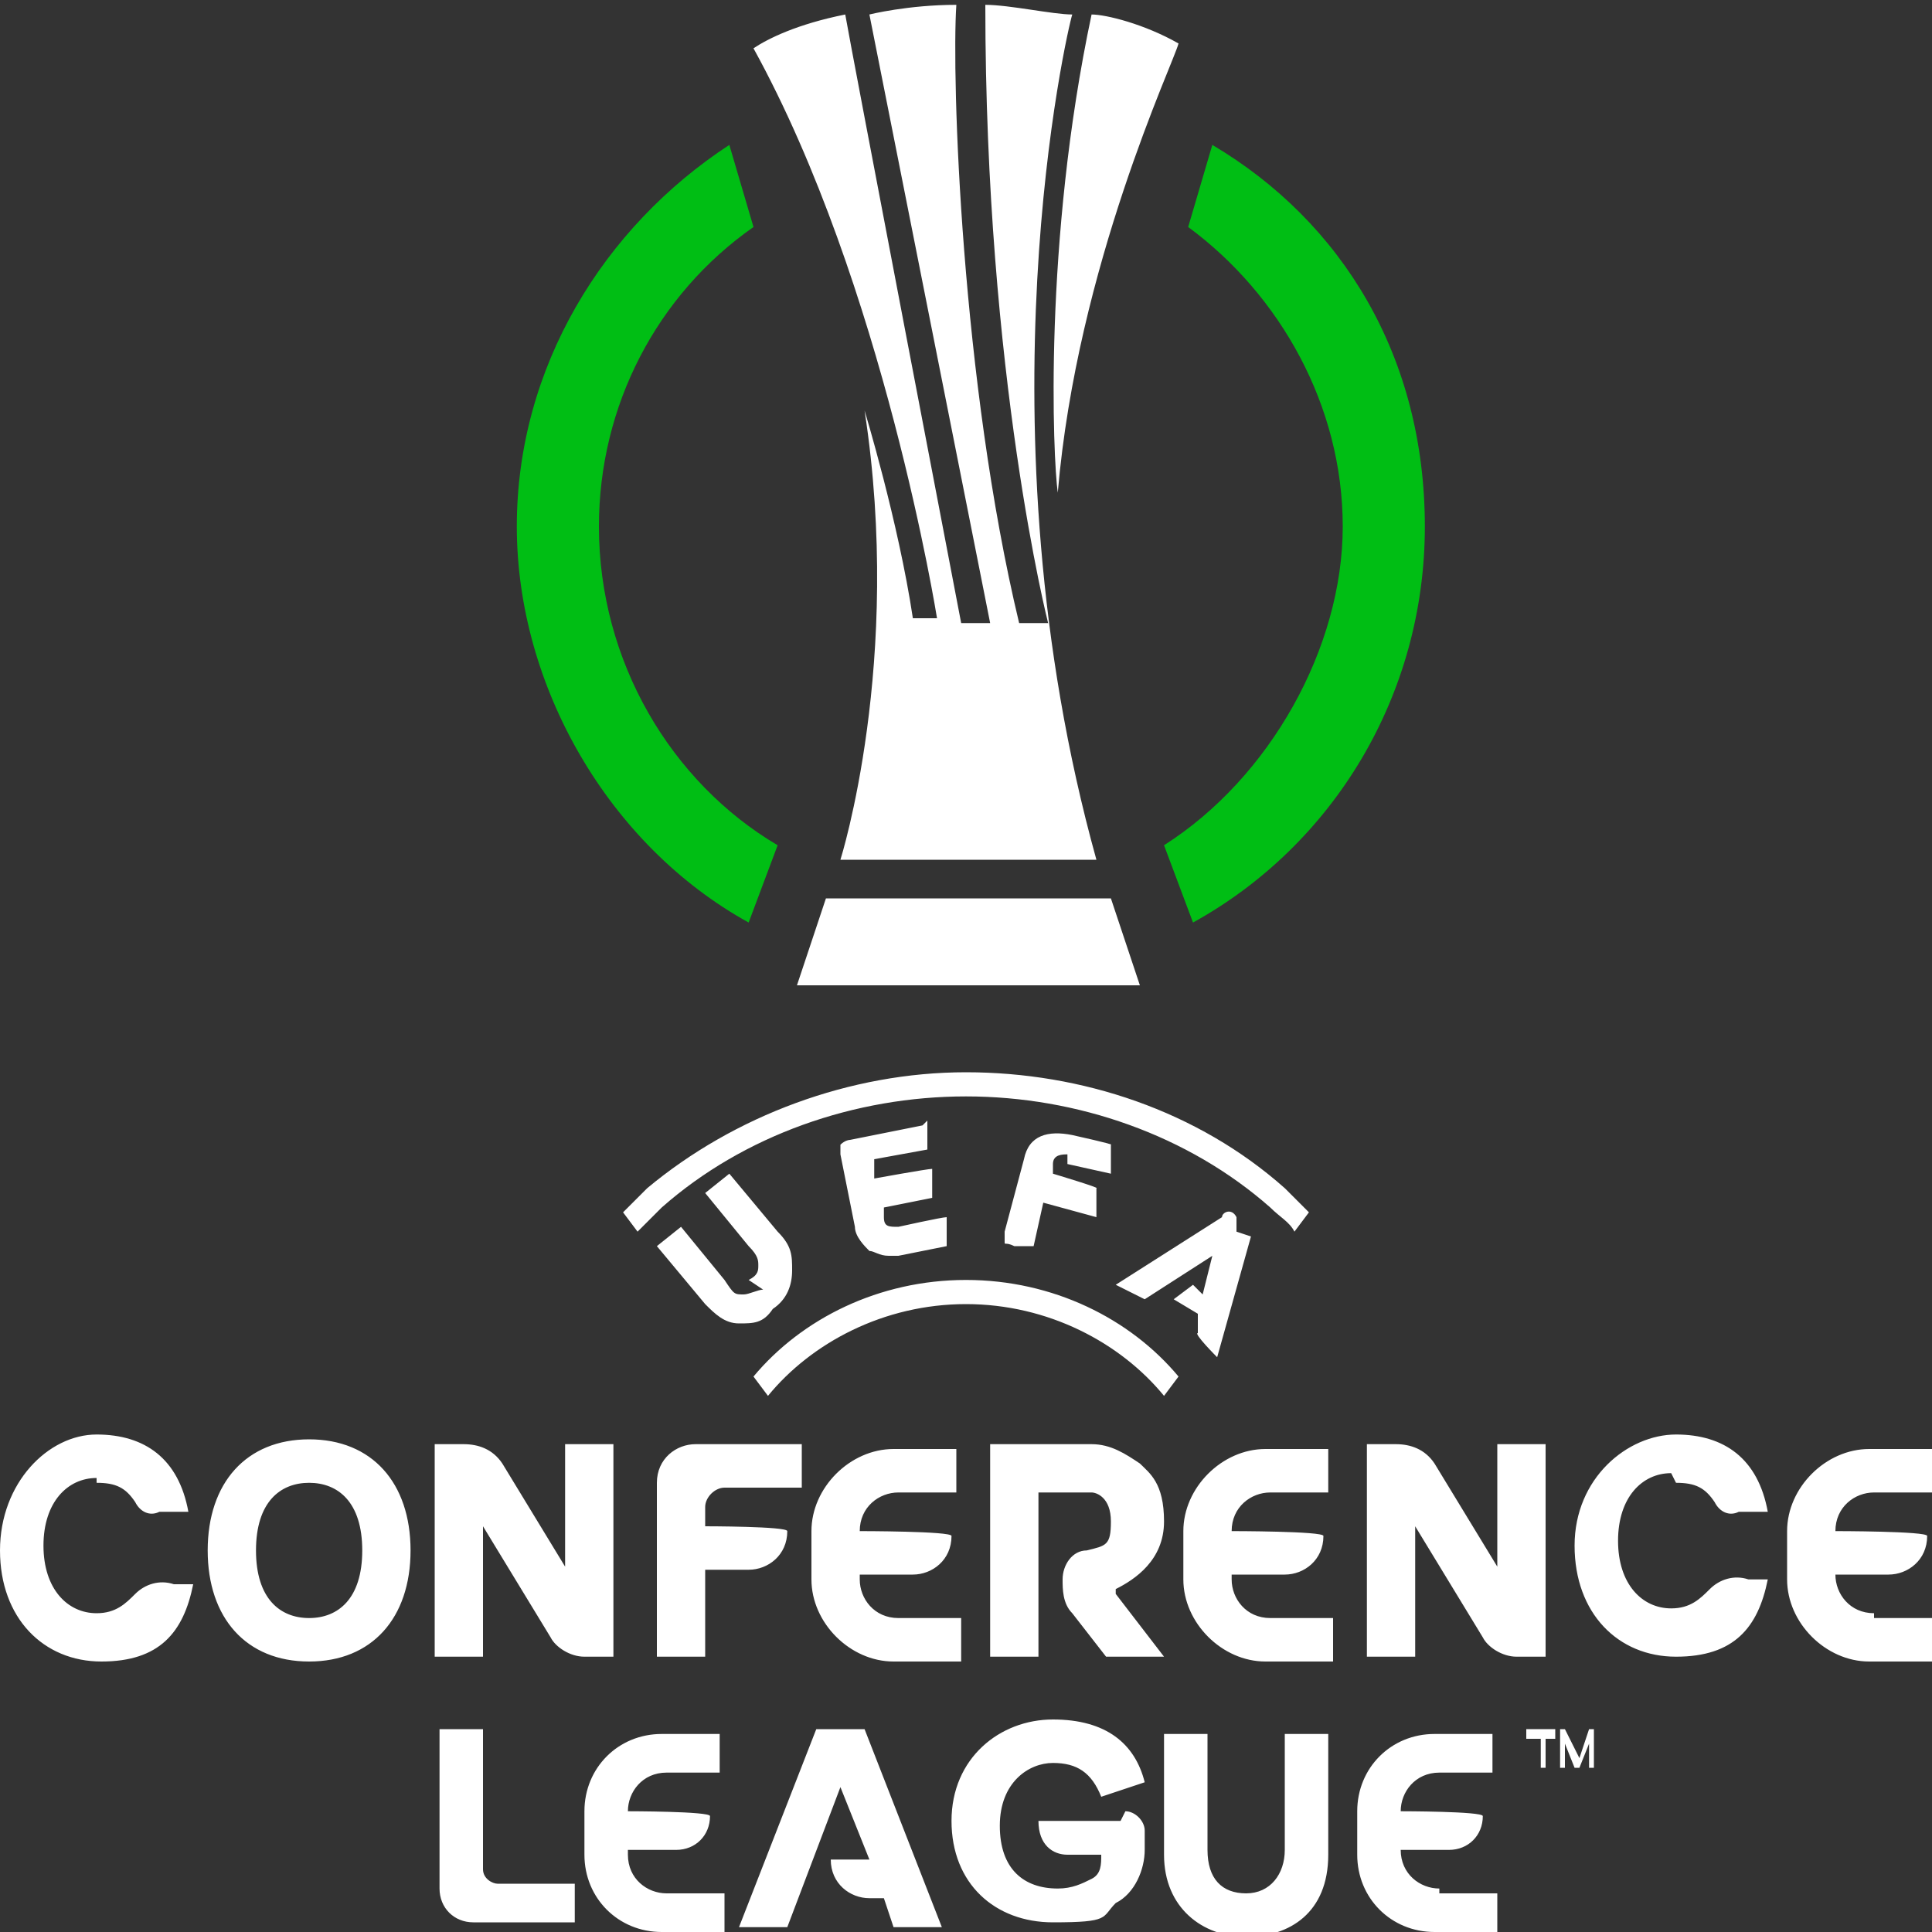
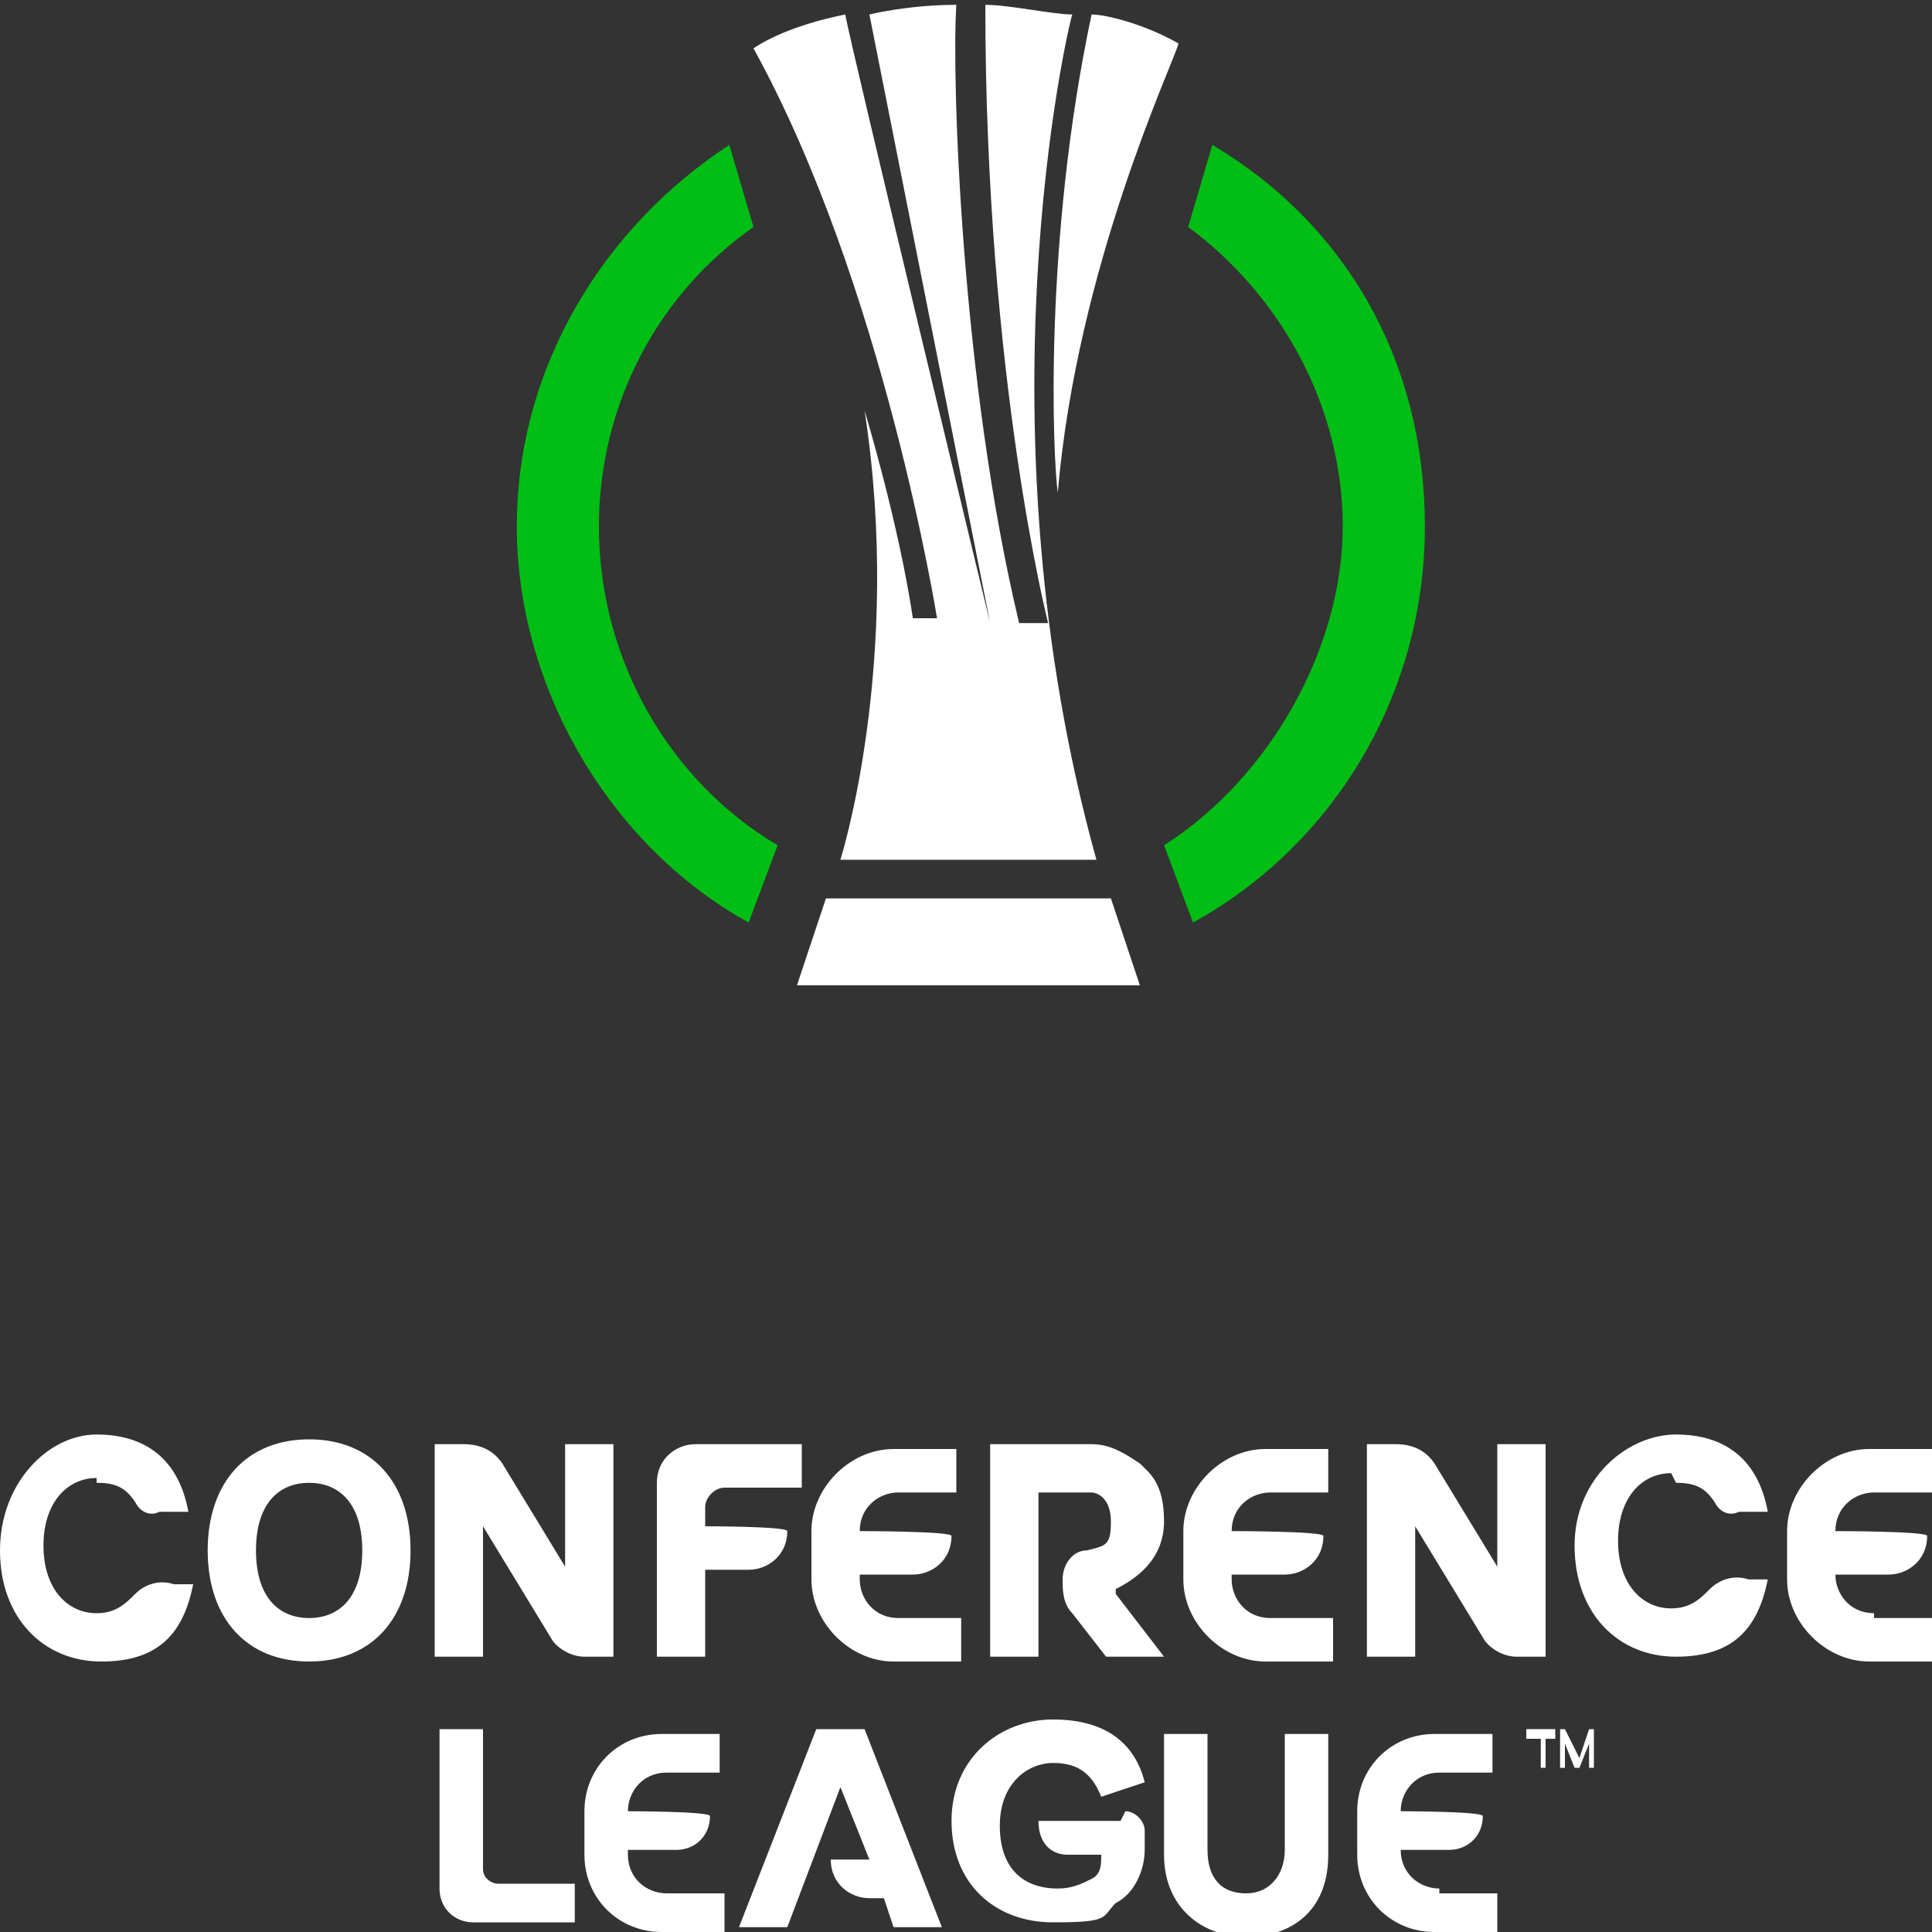
<svg xmlns="http://www.w3.org/2000/svg" version="1.1" viewBox="0 0 40 40">
  <rect x="0" y="0" width="40" height="40" fill="#333333" stroke="none" />
  <defs>
    <style>
      .cls-1 {
        fill: #00be14;
      }

      .cls-2 {
        fill: #fff;
      }
    </style>
  </defs>
  <g>
    <g id="Layer_1">
      <g>
-         <path class="cls-2" d="M17.1,18.6l-.6,1.8h7.1l-.6-1.8h-5.8ZM18.9,12.8c-.3-2-1-4.3-1-4.3.8,5.2-.5,9.3-.5,9.3h5.3c-2.5-9-.6-17.2-.5-17.5-.4,0-1.3-.2-1.8-.2,0,7.7,1.3,12.8,1.3,12.8h-.6c-1.2-5-1.4-11.3-1.3-12.8-1,0-1.8.2-1.8.2l2.5,12.6h-.6S17.6.9,17.5.3c-1,.2-1.6.5-1.9.7,2.7,4.9,3.8,11.8,3.8,11.8h-.6ZM21.9,10.2c.4-4.7,2.4-8.9,2.5-9.3-.7-.4-1.5-.6-1.8-.6-1,4.7-.8,9.2-.7,9.9" />
+         <path class="cls-2" d="M17.1,18.6l-.6,1.8h7.1l-.6-1.8h-5.8ZM18.9,12.8c-.3-2-1-4.3-1-4.3.8,5.2-.5,9.3-.5,9.3h5.3c-2.5-9-.6-17.2-.5-17.5-.4,0-1.3-.2-1.8-.2,0,7.7,1.3,12.8,1.3,12.8h-.6c-1.2-5-1.4-11.3-1.3-12.8-1,0-1.8.2-1.8.2l2.5,12.6S17.6.9,17.5.3c-1,.2-1.6.5-1.9.7,2.7,4.9,3.8,11.8,3.8,11.8h-.6ZM21.9,10.2c.4-4.7,2.4-8.9,2.5-9.3-.7-.4-1.5-.6-1.8-.6-1,4.7-.8,9.2-.7,9.9" />
        <path class="cls-1" d="M12.4,10.9c0-2.5,1.2-4.8,3.2-6.2l-.5-1.7c-2.6,1.7-4.4,4.6-4.4,7.9s1.9,6.6,4.8,8.2l.6-1.6c-2.2-1.3-3.7-3.8-3.7-6.6M25.1,3l-.5,1.7c1.9,1.4,3.2,3.7,3.2,6.2s-1.5,5.2-3.7,6.6l.6,1.6c2.9-1.6,4.8-4.7,4.8-8.2s-1.7-6.3-4.4-7.9" />
        <path class="cls-2" d="M13.6,30.7v3.6h1v-1.8h.9c.4,0,.8-.3.8-.8h0c0-.1-1.7-.1-1.7-.1v-.4c0-.2.2-.4.4-.4h1.6v-.9h-2.2c-.4,0-.8.3-.8.8M6.4,29.8c-1.3,0-2.1.9-2.1,2.3s.8,2.3,2.1,2.3,2.1-.9,2.1-2.3-.8-2.3-2.1-2.3M6.4,33.5c-.6,0-1.1-.4-1.1-1.4s.5-1.4,1.1-1.4,1.1.4,1.1,1.4-.5,1.4-1.1,1.4M11.8,32.6l-1.4-2.3c-.2-.3-.5-.4-.8-.4h-.6v4.4h1v-2.7l1.4,2.3c.1.2.4.4.7.4h.6v-4.4h-1v2.7ZM31.1,32.6l-1.4-2.3c-.2-.3-.5-.4-.8-.4h-.6v4.4h1v-2.7l1.4,2.3c.1.2.4.4.7.4h.6v-4.4h-1v2.7ZM2,30.7c.4,0,.6.1.8.4.1.2.3.3.5.2h.6c-.2-1.1-.9-1.6-1.9-1.6S0,30.7,0,32.1s.9,2.3,2.1,2.3,1.7-.6,1.9-1.6h-.4c-.3-.1-.6,0-.8.2-.2.2-.4.4-.8.4-.6,0-1.1-.5-1.1-1.4s.5-1.4,1.1-1.4M34.7,30.7c.4,0,.6.1.8.4.1.2.3.3.5.2h.6c-.2-1.1-.9-1.6-1.9-1.6s-2.1.9-2.1,2.3.9,2.3,2.1,2.3,1.7-.6,1.9-1.6h-.4c-.3-.1-.6,0-.8.2-.2.2-.4.4-.8.4-.6,0-1.1-.5-1.1-1.4s.5-1.4,1.1-1.4M23.1,32.9c.4-.2,1-.6,1-1.4s-.3-1-.5-1.2c-.3-.2-.6-.4-1-.4h-2.1v4.4h1v-3.4h1s0,0,.1,0c.1,0,.4.1.4.6s-.1.5-.5.6c-.3,0-.5.3-.5.6,0,.2,0,.5.2.7l.7.9h1.2l-1-1.3s0,0,0,0M17.8,32.6h0s1.1,0,1.1,0c.4,0,.8-.3.8-.8h0c0-.1-1.9-.1-1.9-.1,0-.5.4-.8.8-.8h1.2v-.9h-1.3c-.9,0-1.7.8-1.7,1.7v1c0,.9.8,1.7,1.7,1.7h1.4v-.9h-1.3c-.5,0-.8-.4-.8-.8M25.5,32.6h0s1.1,0,1.1,0c.4,0,.8-.3.8-.8h0c0-.1-1.9-.1-1.9-.1,0-.5.4-.8.8-.8h1.2v-.9h-1.3c-.9,0-1.7.8-1.7,1.7v1c0,.9.8,1.7,1.7,1.7h1.4v-.9h-1.3c-.5,0-.8-.4-.8-.8M38.8,33.4c-.5,0-.8-.4-.8-.8h0s1.1,0,1.1,0c.4,0,.8-.3.8-.8h0c0-.1-1.9-.1-1.9-.1,0-.5.4-.8.8-.8h1.2v-.9h-1.3c-.9,0-1.7.8-1.7,1.7v1c0,.9.8,1.7,1.7,1.7h1.4v-.9h-1.3Z" />
-         <path class="cls-2" d="M15.8,26.7c-.1,0-.3.1-.4.1-.2,0-.2,0-.4-.3l-.9-1.1-.5.4,1,1.2c.2.2.4.4.7.4,0,0,0,0,0,0,.3,0,.5,0,.7-.3.3-.2.4-.5.4-.8,0-.3,0-.5-.3-.8l-1-1.2-.5.4.9,1.1c.2.2.2.3.2.4,0,.1,0,.2-.2.3M20,27c1.7,0,3.2.8,4.1,1.9l.3-.4c-1-1.2-2.6-2-4.4-2s-3.4.8-4.4,2l.3.4c.9-1.1,2.4-1.9,4.1-1.9M13.7,25c1.7-1.5,4-2.3,6.3-2.3s4.6.8,6.3,2.3c.2.2.4.3.5.5l.3-.4c-.2-.2-.3-.3-.5-.5-1.8-1.6-4.2-2.4-6.6-2.4s-4.8.9-6.6,2.4c-.2.2-.3.3-.5.5l.3.4c.2-.2.3-.3.5-.5M25.6,25.5c0,0,0-.2,0-.3h0c-.1-.2-.3-.1-.3,0l-2.2,1.4.6.3,1.4-.9-.2.8-.2-.2-.4.3.5.3v.4c-.1,0,.4.5.4.5l.7-2.5ZM19.1,23.3l-1.5.3c0,0-.1,0-.2.1,0,0,0,.1,0,.2l.3,1.5c0,.2.2.4.3.5.1,0,.2.1.4.1,0,0,.2,0,.2,0l1-.2v-.6c-.1,0-1,.2-1,.2-.2,0-.3,0-.3-.2v-.2s1-.2,1-.2v-.6c-.1,0-1.2.2-1.2.2v-.4c0,0,1.1-.2,1.1-.2v-.6ZM22.1,24.1l.9.2v-.6c.1,0-.8-.2-.8-.2-.5-.1-.9,0-1,.5l-.4,1.5c0,0,0,.1,0,.2s0,0,.2.1h.4c0,0,.2-.9.2-.9l1.1.3v-.6c.1,0-.9-.3-.9-.3v-.2c0-.2.2-.2.3-.2" />
        <polygon class="cls-2" points="31.6 36 31.9 36 31.9 36.6 32 36.6 32 36 32.2 36 32.2 35.8 31.6 35.8 31.6 36" />
        <polygon class="cls-2" points="32.9 35.8 32.7 36.4 32.4 35.8 32.3 35.8 32.3 36.6 32.4 36.6 32.4 36.1 32.6 36.6 32.7 36.6 32.9 36.1 32.9 36.6 33 36.6 33 35.8 32.9 35.8" />
        <path class="cls-2" d="M13,38.3h0s1,0,1,0c.4,0,.7-.3.7-.7h0c0-.1-1.7-.1-1.7-.1,0-.4.3-.8.8-.8h1.1v-.8h-1.2c-.9,0-1.6.7-1.6,1.6v.9c0,.9.7,1.6,1.6,1.6h1.3v-.8h-1.2c-.4,0-.8-.3-.8-.8M29.8,39.1c-.4,0-.8-.3-.8-.8h0s1,0,1,0c.4,0,.7-.3.7-.7h0c0-.1-1.7-.1-1.7-.1,0-.4.3-.8.8-.8h1.1v-.8h-1.2c-.9,0-1.6.7-1.6,1.6v.9c0,.9.7,1.6,1.6,1.6h1.3v-.8h-1.2ZM10,38.8v-3h-.9v3.3c0,.4.3.7.7.7h2.1v-.8h-1.6c-.1,0-.3-.1-.3-.3M26.6,38.3c0,.5-.3.9-.8.9s-.8-.3-.8-.9v-2.4h-.9v2.5c0,1.1.8,1.7,1.7,1.7s1.7-.5,1.7-1.7v-2.5h-.9v2.4ZM23.2,37.7h-1.7c0,.5.3.7.6.7h.7c0,.2,0,.4-.2.5-.2.1-.4.2-.7.2-.7,0-1.2-.4-1.2-1.3s.6-1.3,1.1-1.3.8.2,1,.7l.9-.3c-.2-.8-.8-1.3-1.9-1.3s-2.1.8-2.1,2.1.9,2.1,2.1,2.1,1-.1,1.3-.4c.4-.2.6-.7.6-1.1v-.4c0-.2-.2-.4-.4-.4M16.9,35.8l-1.6,4.1h1l1.1-2.9.6,1.5h-.8c0,.5.4.8.8.8h.3l.2.6h1l-1.6-4.1h-1Z" />
      </g>
    </g>
  </g>
</svg>